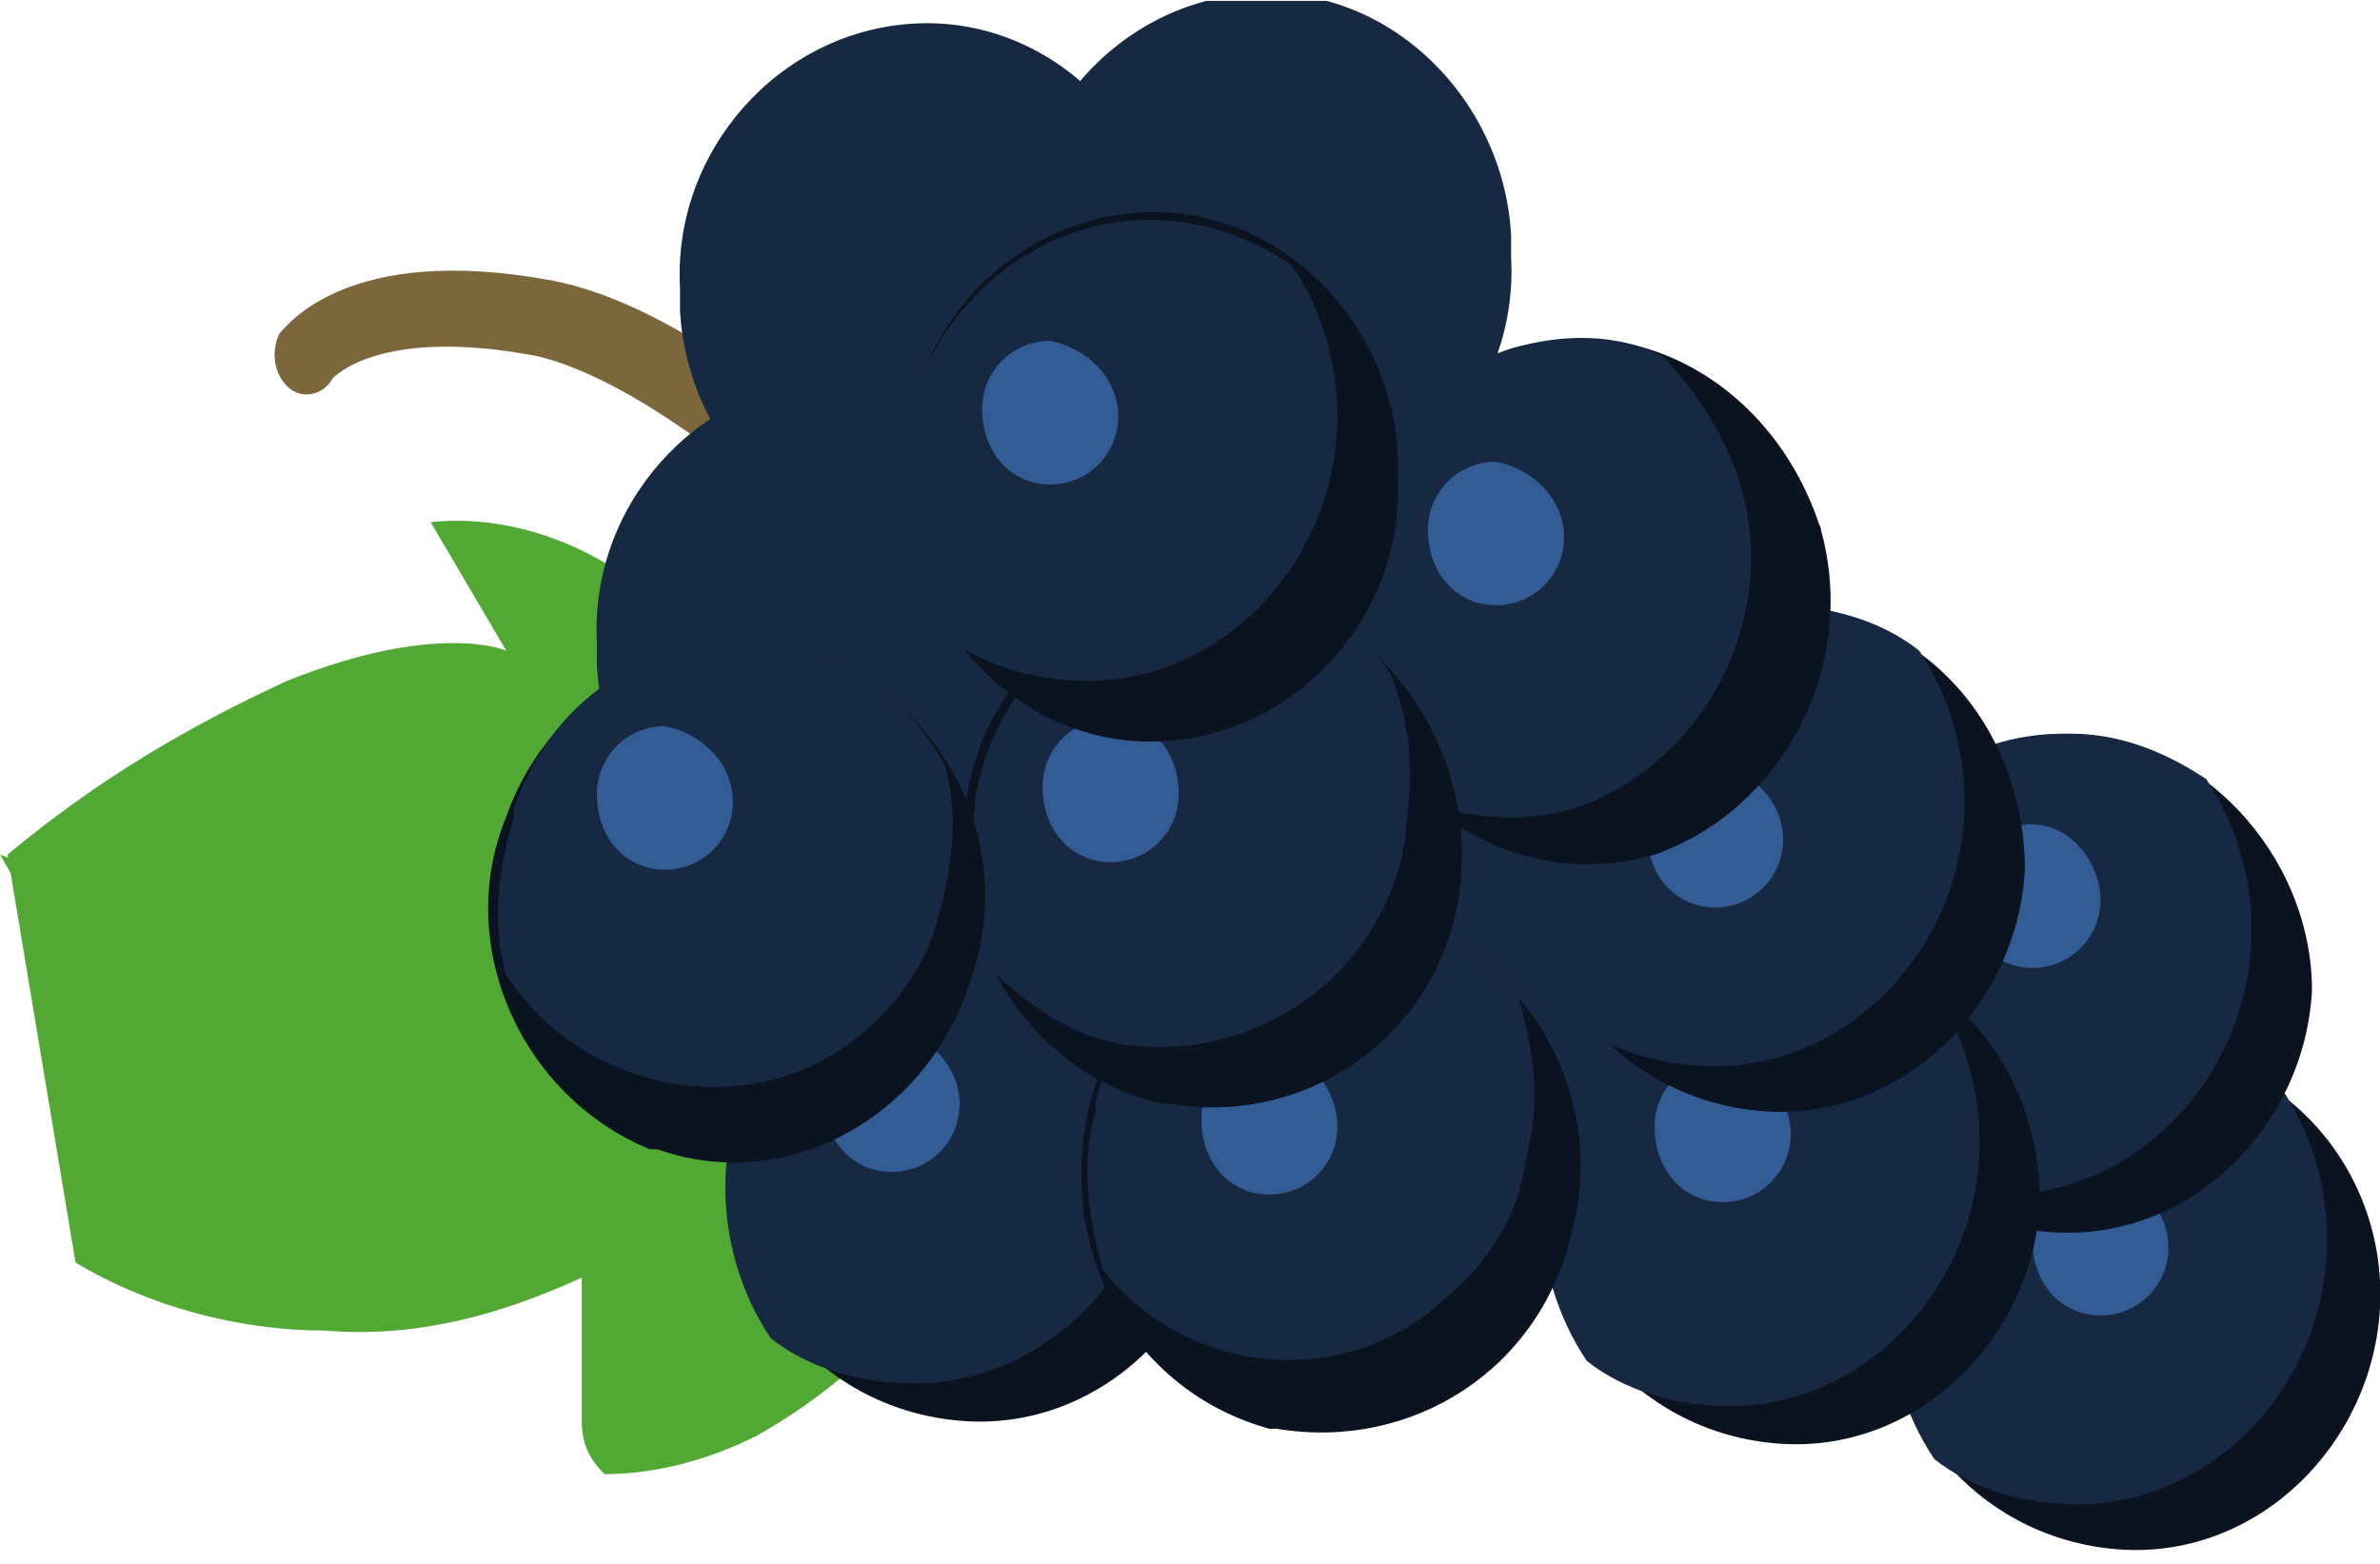
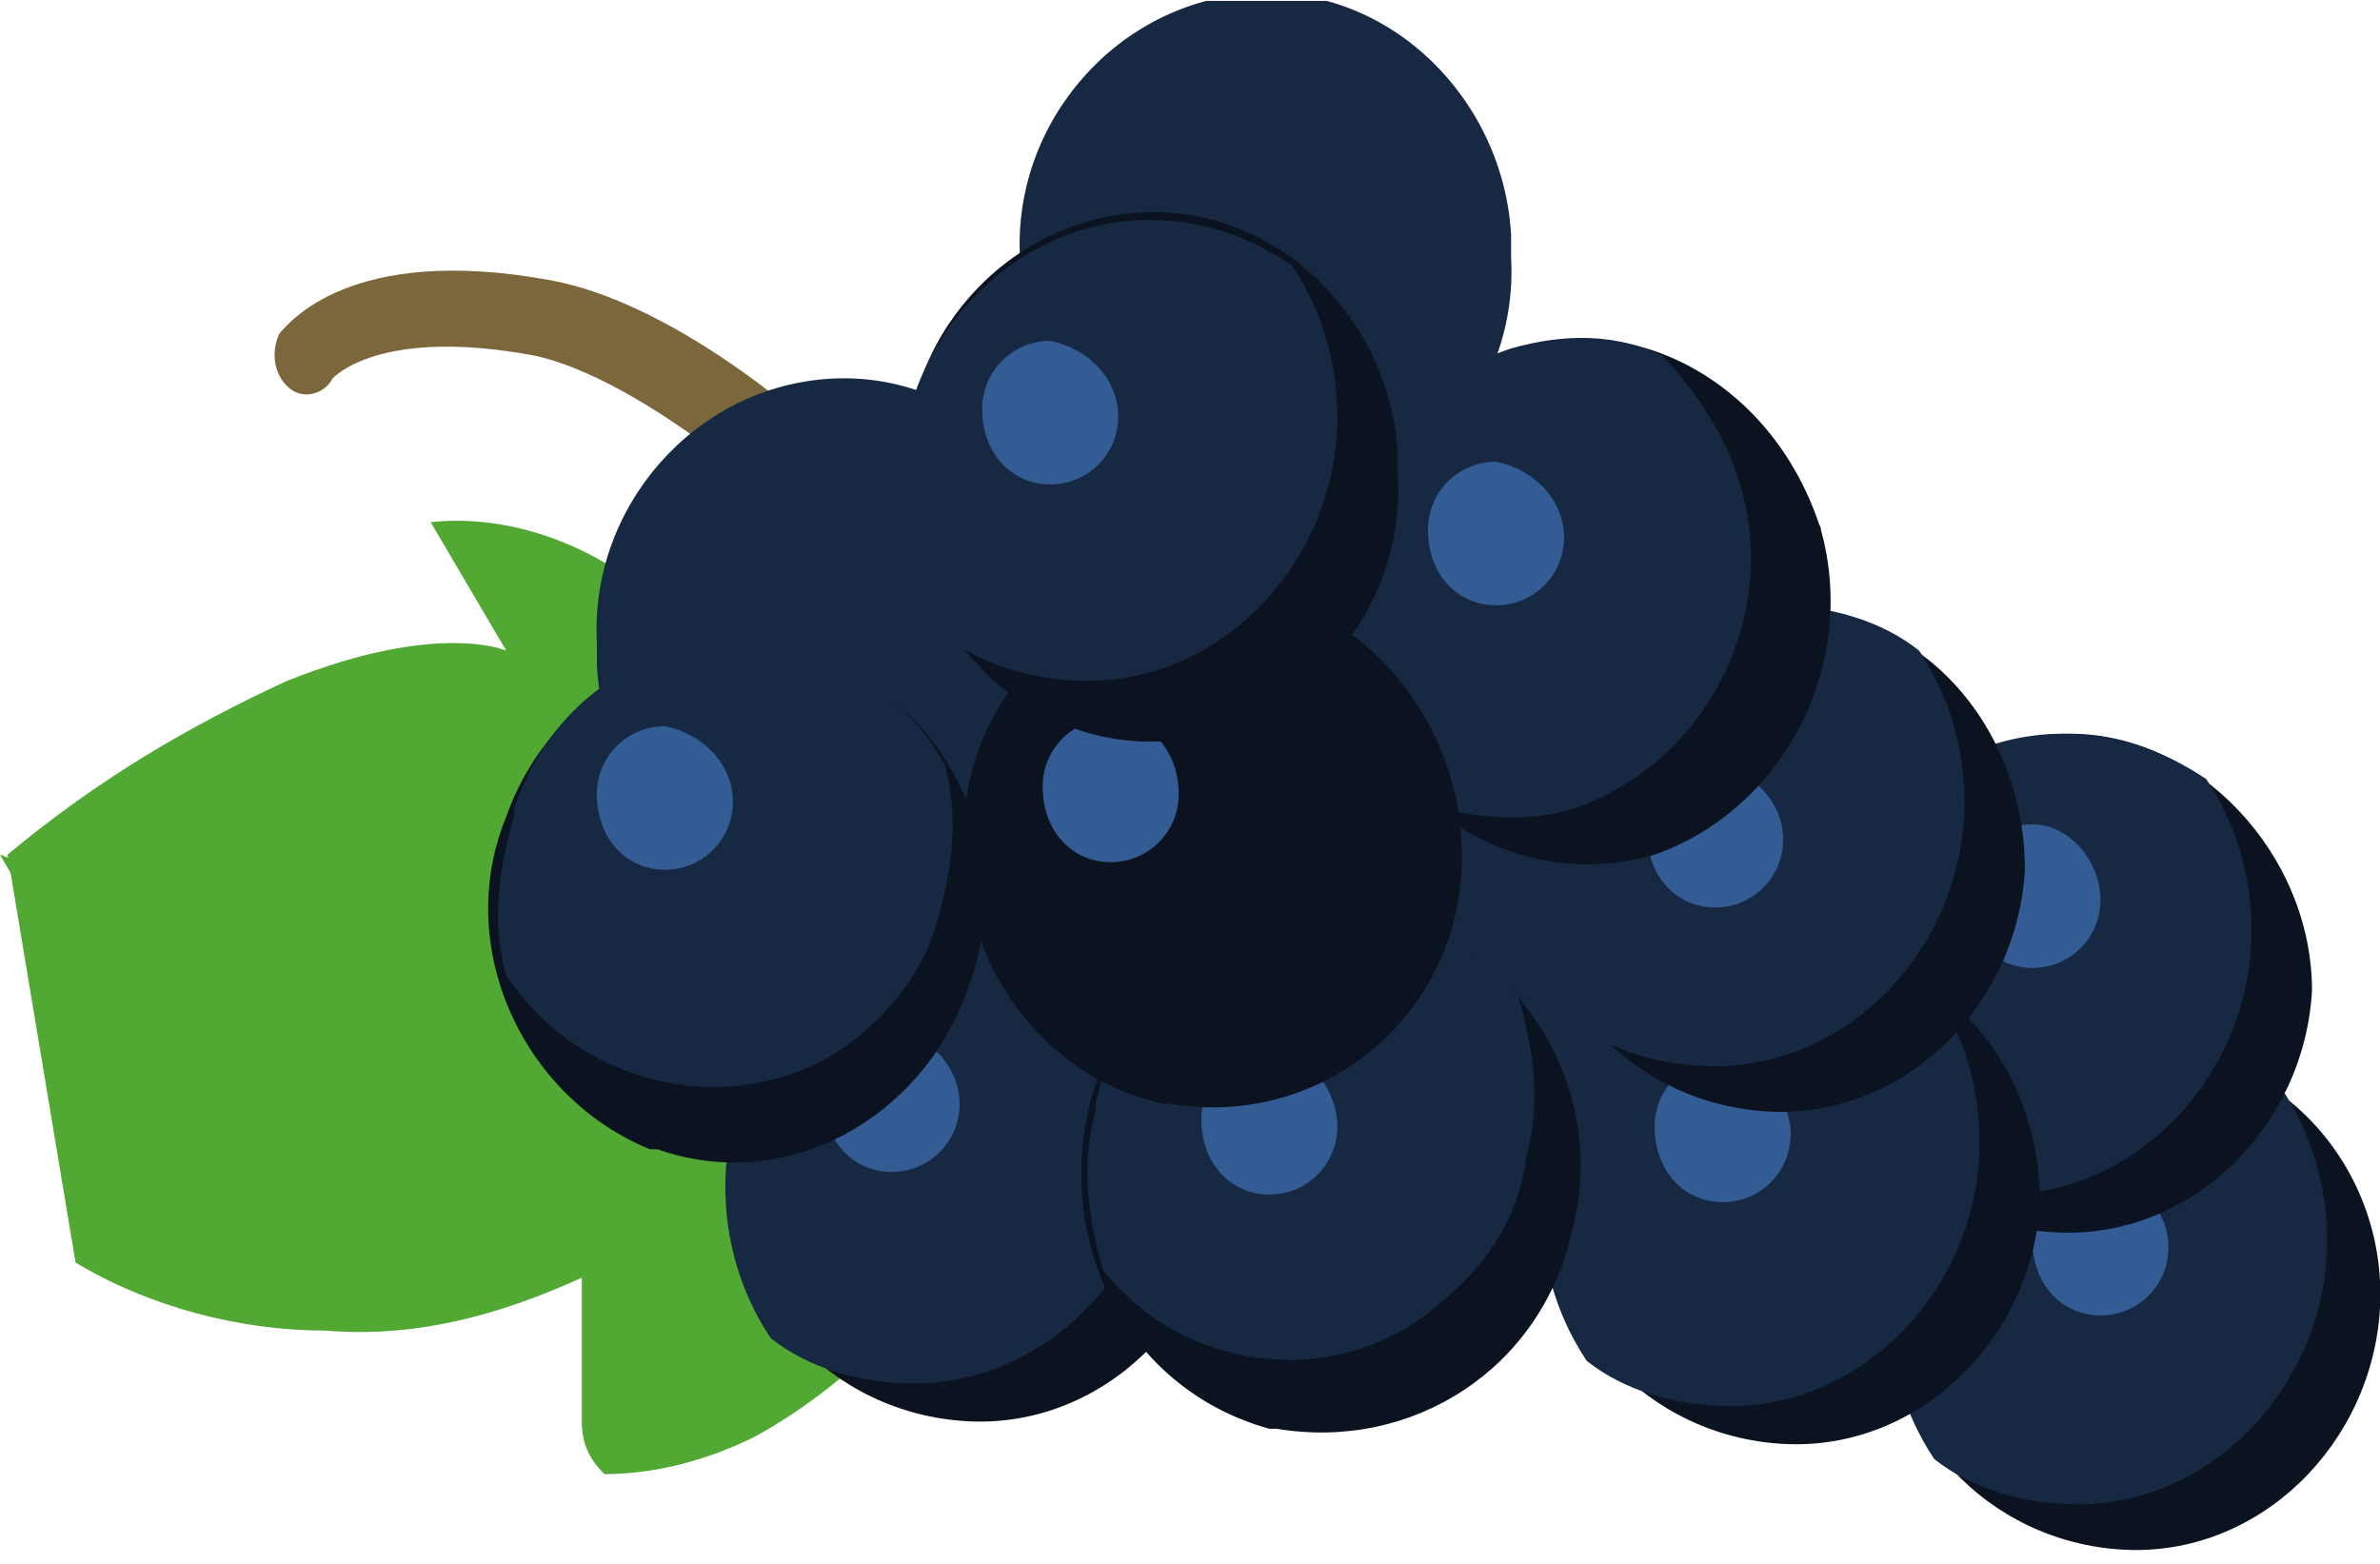
<svg xmlns="http://www.w3.org/2000/svg" xmlns:xlink="http://www.w3.org/1999/xlink" version="1.1" id="Calque_1" x="0px" y="0px" viewBox="0 0 31.5 20.7" style="enable-background:new 0 0 31.5 20.7;" xml:space="preserve">
  <style type="text/css">
	.st0{clip-path:url(#SVGID_00000065071982713889049270000011061777584475187848_);}
	.st1{fill:#51A933;}
	.st2{fill:#7B673B;}
	.st3{fill:#172942;}
	.st4{fill:#0A131F;}
	.st5{fill:#335C95;}
</style>
  <g id="Groupe_31_00000098200793377726110440000017799811296108876968_" transform="translate(639 947.612)">
    <g>
      <defs>
        <rect id="SVGID_1_" x="-639" y="-947.6" width="31.5" height="20.7" />
      </defs>
      <clipPath id="SVGID_00000123426917853964658230000007766353284393077898_">
        <use xlink:href="#SVGID_1_" style="overflow:visible;" />
      </clipPath>
      <g id="Groupe_30_00000030478561086106174240000017854251476330645417_" style="clip-path:url(#SVGID_00000123426917853964658230000007766353284393077898_);">
        <path id="Tracé_303_00000005981745406744809240000002206690643945888916_" class="st1" d="M-638-930.9c1,0.6,2.2,0.9,3.3,0.9     c1.2,0.1,2.3-0.2,3.4-0.7c0,0,0,1.4,0,1.9c0,0.3,0.1,0.5,0.3,0.7c0.7,0,1.4-0.2,2-0.5c0.9-0.5,1.7-1.2,2.3-2l0.7-3.4l-2.3-3     c-0.6-1.1-1.4-2.1-2.3-2.9c-0.8-0.6-1.8-0.9-2.7-0.8l1,1.7c0,0-0.9-0.4-2.9,0.4c-1.3,0.6-2.5,1.3-3.7,2.3" />
        <path id="Tracé_304_00000114056553086953871940000004952861348826347669_" class="st1" d="M-639-936.3l3.4,1.3     c-0.7,0.4-1.2,1.1-1.6,1.8" />
        <path id="Tracé_305_00000150824869721749981560000012368661863032063640_" class="st2" d="M-628.7-941.1c-0.1,0-0.2,0-0.3-0.1     c0,0-1.6-1.4-2.9-1.7c-2.1-0.4-2.7,0.3-2.7,0.3c-0.1,0.2-0.4,0.3-0.6,0.1c0,0,0,0,0,0c-0.2-0.2-0.2-0.5-0.1-0.7     c0.1-0.1,0.9-1.2,3.6-0.7c1.6,0.3,3.3,1.8,3.4,1.9c0.2,0.2,0.2,0.5,0.1,0.7C-628.4-941.2-628.6-941.1-628.7-941.1" />
        <path id="Tracé_306_00000117638782659128940090000016868212714902498199_" class="st3" d="M-619-944.2c0.1,1.8-1.3,3.4-3.1,3.5     s-3.3-1.4-3.4-3.2c0-0.1,0-0.2,0-0.3c-0.1-1.8,1.3-3.4,3.1-3.5c1.8-0.1,3.3,1.4,3.4,3.2C-619-944.3-619-944.2-619-944.2" />
        <path id="Tracé_307_00000155836165095100578070000001516422976222008745_" class="st3" d="M-624.6-939.1     c0.1,1.8-1.3,3.4-3.1,3.5s-3.3-1.4-3.4-3.2c0-0.1,0-0.2,0-0.3c-0.1-1.8,1.3-3.4,3.1-3.5s3.3,1.4,3.4,3.2     C-624.6-939.3-624.6-939.2-624.6-939.1" />
-         <path id="Tracé_308_00000046299778502174217360000010654848104770389153_" class="st3" d="M-623.5-943.8     c0.1,1.8-1.3,3.4-3.1,3.5s-3.3-1.4-3.4-3.2c0-0.1,0-0.2,0-0.3c-0.1-1.8,1.3-3.4,3.1-3.5c1.8-0.1,3.3,1.4,3.4,3.2     C-623.5-944-623.5-943.9-623.5-943.8" />
        <path id="Tracé_309_00000174566903749036369200000009131084262487572609_" class="st4" d="M-622.8-932c-0.1,1.8-1.6,3.3-3.4,3.2     s-3.2-1.6-3.1-3.4c0.1-1.8,1.5-3.2,3.3-3.2C-624.2-935.4-622.8-933.9-622.8-932" />
        <path id="Tracé_310_00000089535492211897799890000003748017117193909390_" class="st3" d="M-626.1-935.4c-1.8,0-3.3,1.6-3.3,3.5     c0,0.7,0.2,1.4,0.6,2c0.5,0.4,1.2,0.6,1.9,0.6c1.8,0,3.3-1.6,3.3-3.5c0-0.7-0.2-1.4-0.6-2C-624.7-935.2-625.4-935.4-626.1-935.4" />
        <path id="Tracé_311_00000000212547550076422730000017951792935795150748_" class="st3" d="M-614.8-934.9     c-0.1,1.8-1.6,3.3-3.4,3.2s-3.2-1.6-3.1-3.4c0.1-1.8,1.5-3.2,3.3-3.2C-616.2-938.3-614.8-936.8-614.8-934.9" />
        <path id="Tracé_312_00000073707131620729382620000008594167222076622754_" class="st4" d="M-607.5-930.3     c-0.1,1.8-1.6,3.3-3.4,3.2s-3.2-1.6-3.1-3.4c0.1-1.8,1.5-3.2,3.3-3.2C-608.9-933.8-607.4-932.2-607.5-930.3" />
        <path id="Tracé_313_00000139280436410358927500000014428114294960040098_" class="st3" d="M-610.7-933.8c-1.8,0-3.3,1.6-3.3,3.5     c0,0.7,0.2,1.4,0.6,2c0.5,0.4,1.2,0.6,1.9,0.6c1.8,0,3.3-1.6,3.3-3.5c0-0.7-0.2-1.4-0.6-2C-609.4-933.6-610.1-933.8-610.7-933.8" />
        <path id="Tracé_314_00000012465938943026954530000016242332717948083343_" class="st5" d="M-610.3-931.1c0,0.5-0.4,0.9-0.9,0.9     c-0.5,0-0.9-0.4-0.9-1c0-0.5,0.4-0.9,0.9-0.9C-610.7-932-610.3-931.6-610.3-931.1C-610.3-931.1-610.3-931.1-610.3-931.1" />
        <path id="Tracé_315_00000103263364227612727110000008484382690490682802_" class="st4" d="M-608.4-934.5     c-0.1,1.8-1.6,3.3-3.4,3.2s-3.2-1.6-3.1-3.4c0.1-1.8,1.5-3.2,3.3-3.2C-609.9-937.9-608.4-936.3-608.4-934.5" />
        <path id="Tracé_316_00000146471378898260249730000010937705229028028348_" class="st3" d="M-611.7-937.9c-1.8,0-3.3,1.6-3.3,3.5     c0,0.7,0.2,1.4,0.6,2c0.5,0.4,1.2,0.6,1.9,0.6c1.8,0,3.3-1.6,3.3-3.5c0,0,0,0,0,0c0-0.7-0.2-1.4-0.6-2     C-610.4-937.7-611-937.9-611.7-937.9" />
        <path id="Tracé_317_00000082360041975410599740000004356894090132928937_" class="st4" d="M-612-931.7c-0.1,1.8-1.6,3.3-3.4,3.2     c-1.8-0.1-3.2-1.6-3.1-3.4c0.1-1.8,1.5-3.2,3.3-3.2C-613.4-935.1-612-933.6-612-931.7" />
        <path id="Tracé_318_00000056397381332271260780000005452237891045180838_" class="st3" d="M-615.3-935.1c-1.8,0-3.3,1.6-3.3,3.5     c0,0.7,0.2,1.4,0.6,2c0.5,0.4,1.2,0.6,1.9,0.6c1.8,0,3.3-1.6,3.3-3.5c0-0.7-0.2-1.4-0.6-2C-613.9-934.9-614.6-935.1-615.3-935.1" />
        <path id="Tracé_319_00000126286275853452594680000017696979756511476413_" class="st4" d="M-618.2-931.3     c-0.4,1.8-2.1,2.9-3.9,2.6c0,0,0,0-0.1,0c-1.8-0.5-2.8-2.3-2.4-4.2c0.4-1.8,2.1-2.9,3.9-2.6c0,0,0,0,0.1,0     C-618.8-935-617.7-933.1-618.2-931.3" />
        <path id="Tracé_320_00000098918173905337122730000002333259733623073936_" class="st3" d="M-620.6-935.5     c-1.8-0.4-3.5,0.7-3.9,2.5c0,0,0,0.1,0,0.1c-0.2,0.7-0.1,1.4,0.1,2.1c1.1,1.4,3.2,1.6,4.5,0.4c0.6-0.5,1-1.1,1.1-1.9     c0.2-0.7,0.1-1.4-0.1-2.1C-619.3-934.9-619.9-935.3-620.6-935.5" />
        <path id="Tracé_321_00000016781720763762155820000013837662784197525122_" class="st5" d="M-611.2-935.7c0,0.5-0.4,0.9-0.9,0.9     c-0.5,0-0.9-0.4-0.9-1c0-0.5,0.4-0.9,0.9-0.9C-611.6-936.7-611.2-936.2-611.2-935.7C-611.2-935.7-611.2-935.7-611.2-935.7" />
        <path id="Tracé_322_00000168823088232061743770000008376461089089368726_" class="st5" d="M-615.3-932.6c0,0.5-0.4,0.9-0.9,0.9     c-0.5,0-0.9-0.4-0.9-1c0-0.5,0.4-0.9,0.9-0.9C-615.7-933.5-615.3-933.1-615.3-932.6C-615.3-932.6-615.3-932.6-615.3-932.6" />
        <path id="Tracé_323_00000148658146226163650210000002042884577549590451_" class="st4" d="M-612.2-936.1     c-0.1,1.8-1.6,3.3-3.4,3.2c-1.8-0.1-3.2-1.6-3.1-3.4c0.1-1.8,1.5-3.2,3.3-3.2C-613.6-939.6-612.2-938-612.2-936.1" />
        <path id="Tracé_324_00000036219843143148501380000004541620040448794788_" class="st3" d="M-615.5-939.6c-1.8,0-3.3,1.6-3.3,3.5     c0,0.7,0.2,1.4,0.6,2c0.5,0.4,1.2,0.6,1.9,0.6c1.8,0,3.3-1.6,3.3-3.5c0-0.7-0.2-1.4-0.6-2C-614.1-939.4-614.8-939.6-615.5-939.6" />
        <path id="Tracé_325_00000123432205226456505110000014776118730799007121_" class="st5" d="M-615.4-936.5c0,0.5-0.4,0.9-0.9,0.9     c-0.5,0-0.9-0.4-0.9-1c0-0.5,0.4-0.9,0.9-0.9C-615.8-937.4-615.4-937-615.4-936.5C-615.4-936.5-615.4-936.5-615.4-936.5" />
        <path id="Tracé_326_00000089570546799842488040000001932095683694575766_" class="st5" d="M-621.3-932.7c0,0.5-0.4,0.9-0.9,0.9     c-0.5,0-0.9-0.4-0.9-1c0-0.5,0.4-0.9,0.9-0.9C-621.7-933.7-621.3-933.2-621.3-932.7C-621.3-932.7-621.3-932.7-621.3-932.7" />
        <path id="Tracé_327_00000112599971766747469470000001555746818603145142_" class="st5" d="M-626.3-933c0,0.5-0.4,0.9-0.9,0.9     c-0.5,0-0.9-0.4-0.9-1c0-0.5,0.4-0.9,0.9-0.9C-626.7-933.9-626.3-933.5-626.3-933C-626.3-933-626.3-933-626.3-933" />
        <path id="Tracé_328_00000155120315906288146270000008238426178742037656_" class="st4" d="M-614.9-940.6     c0.5,1.8-0.5,3.7-2.2,4.3c-1.7,0.5-3.5-0.5-4-2.3c0,0,0-0.1,0-0.1c-0.5-1.8,0.5-3.7,2.2-4.3     C-617.3-943.5-615.5-942.5-614.9-940.6C-615-940.7-614.9-940.7-614.9-940.6" />
        <path id="Tracé_329_00000133495251168037434640000015383314240746248118_" class="st3" d="M-619-943c-1.8,0.6-2.8,2.6-2.2,4.4     c0.2,0.6,0.6,1.2,1,1.6c0.6,0.2,1.3,0.3,2,0.1c1.8-0.6,2.8-2.6,2.2-4.4c-0.2-0.6-0.6-1.2-1-1.6C-617.6-943.2-618.3-943.2-619-943     " />
        <path id="Tracé_330_00000128450950084001285800000009283644611204007074_" class="st4" d="M-619.7-935.7c-0.3,1.8-2,3-3.8,2.7     c0,0,0,0-0.1,0c-1.8-0.4-2.9-2.2-2.6-4.1c0.3-1.8,2-3,3.8-2.7c0,0,0,0,0.1,0C-620.5-939.3-619.4-937.5-619.7-935.7" />
-         <path id="Tracé_331_00000157300175288769863110000014883596831459671729_" class="st3" d="M-622.3-939.7     c-1.8-0.3-3.5,0.8-3.8,2.7c0,0,0,0,0,0.1c-0.1,0.7-0.1,1.4,0.2,2.1c0.5,0.5,1.1,0.9,1.7,1c1.8,0.3,3.5-0.9,3.8-2.7c0,0,0,0,0-0.1     c0.1-0.7,0.1-1.4-0.2-2.1C-621-939.3-621.6-939.6-622.3-939.7" />
        <path id="Tracé_332_00000080907548670823349570000005920316272855813559_" class="st4" d="M-626.2-934.5     c-0.6,1.7-2.4,2.7-4.1,2.1c0,0-0.1,0-0.1,0c-1.7-0.7-2.6-2.7-1.9-4.4c0.6-1.7,2.4-2.7,4.1-2.1c0,0,0.1,0,0.1,0     C-626.4-938.2-625.5-936.3-626.2-934.5" />
        <path id="Tracé_333_00000073710818142305538910000001361618278669246138_" class="st3" d="M-628.1-938.9c-1.7-0.6-3.5,0.2-4.1,2     c0,0,0,0.1,0,0.1c-0.2,0.7-0.3,1.4-0.1,2.1c1,1.5,3,1.9,4.4,1c0.6-0.4,1.1-1,1.3-1.7c0.2-0.7,0.3-1.4,0.1-2.1     C-626.9-938.2-627.5-938.7-628.1-938.9" />
        <path id="Tracé_334_00000034783173797169201440000007954596989979566767_" class="st5" d="M-623.4-937.1c0,0.5-0.4,0.9-0.9,0.9     c-0.5,0-0.9-0.4-0.9-1c0-0.5,0.4-0.9,0.9-0.9C-623.8-938.1-623.4-937.7-623.4-937.1C-623.4-937.2-623.4-937.1-623.4-937.1" />
        <path id="Tracé_335_00000097461818349806010250000001250108588912435617_" class="st4" d="M-620.5-941.3     c0.1,1.8-1.3,3.4-3.1,3.5c-1.8,0.1-3.3-1.4-3.4-3.2c0-0.1,0-0.2,0-0.3c-0.1-1.8,1.3-3.4,3.1-3.5c1.8-0.1,3.3,1.4,3.4,3.2     C-620.5-941.4-620.5-941.3-620.5-941.3" />
        <path id="Tracé_336_00000146469217163130967440000002002870272420459151_" class="st3" d="M-623.8-944.7c-1.8,0-3.3,1.6-3.3,3.5     c0,0.7,0.2,1.4,0.6,2c0.5,0.4,1.2,0.6,1.9,0.6c1.8,0,3.3-1.6,3.3-3.5c0-0.7-0.2-1.4-0.6-2C-622.5-944.5-623.1-944.7-623.8-944.7" />
        <path id="Tracé_337_00000027581275783656642920000005551217651183249296_" class="st5" d="M-624.2-942.1c0,0.5-0.4,0.9-0.9,0.9     c-0.5,0-0.9-0.4-0.9-1c0-0.5,0.4-0.9,0.9-0.9C-624.6-943-624.2-942.6-624.2-942.1C-624.2-942.1-624.2-942.1-624.2-942.1" />
        <path id="Tracé_338_00000091711180376635834960000017227782059825155236_" class="st5" d="M-629.3-937c0,0.5-0.4,0.9-0.9,0.9     c-0.5,0-0.9-0.4-0.9-1c0-0.5,0.4-0.9,0.9-0.9C-629.7-937.9-629.3-937.5-629.3-937C-629.3-937-629.3-937-629.3-937" />
        <path id="Tracé_339_00000094616257858131538760000009256648532635991220_" class="st5" d="M-618.3-940.5c0,0.5-0.4,0.9-0.9,0.9     c-0.5,0-0.9-0.4-0.9-1c0-0.5,0.4-0.9,0.9-0.9C-618.7-941.4-618.3-941-618.3-940.5C-618.3-940.5-618.3-940.5-618.3-940.5" />
      </g>
    </g>
  </g>
</svg>